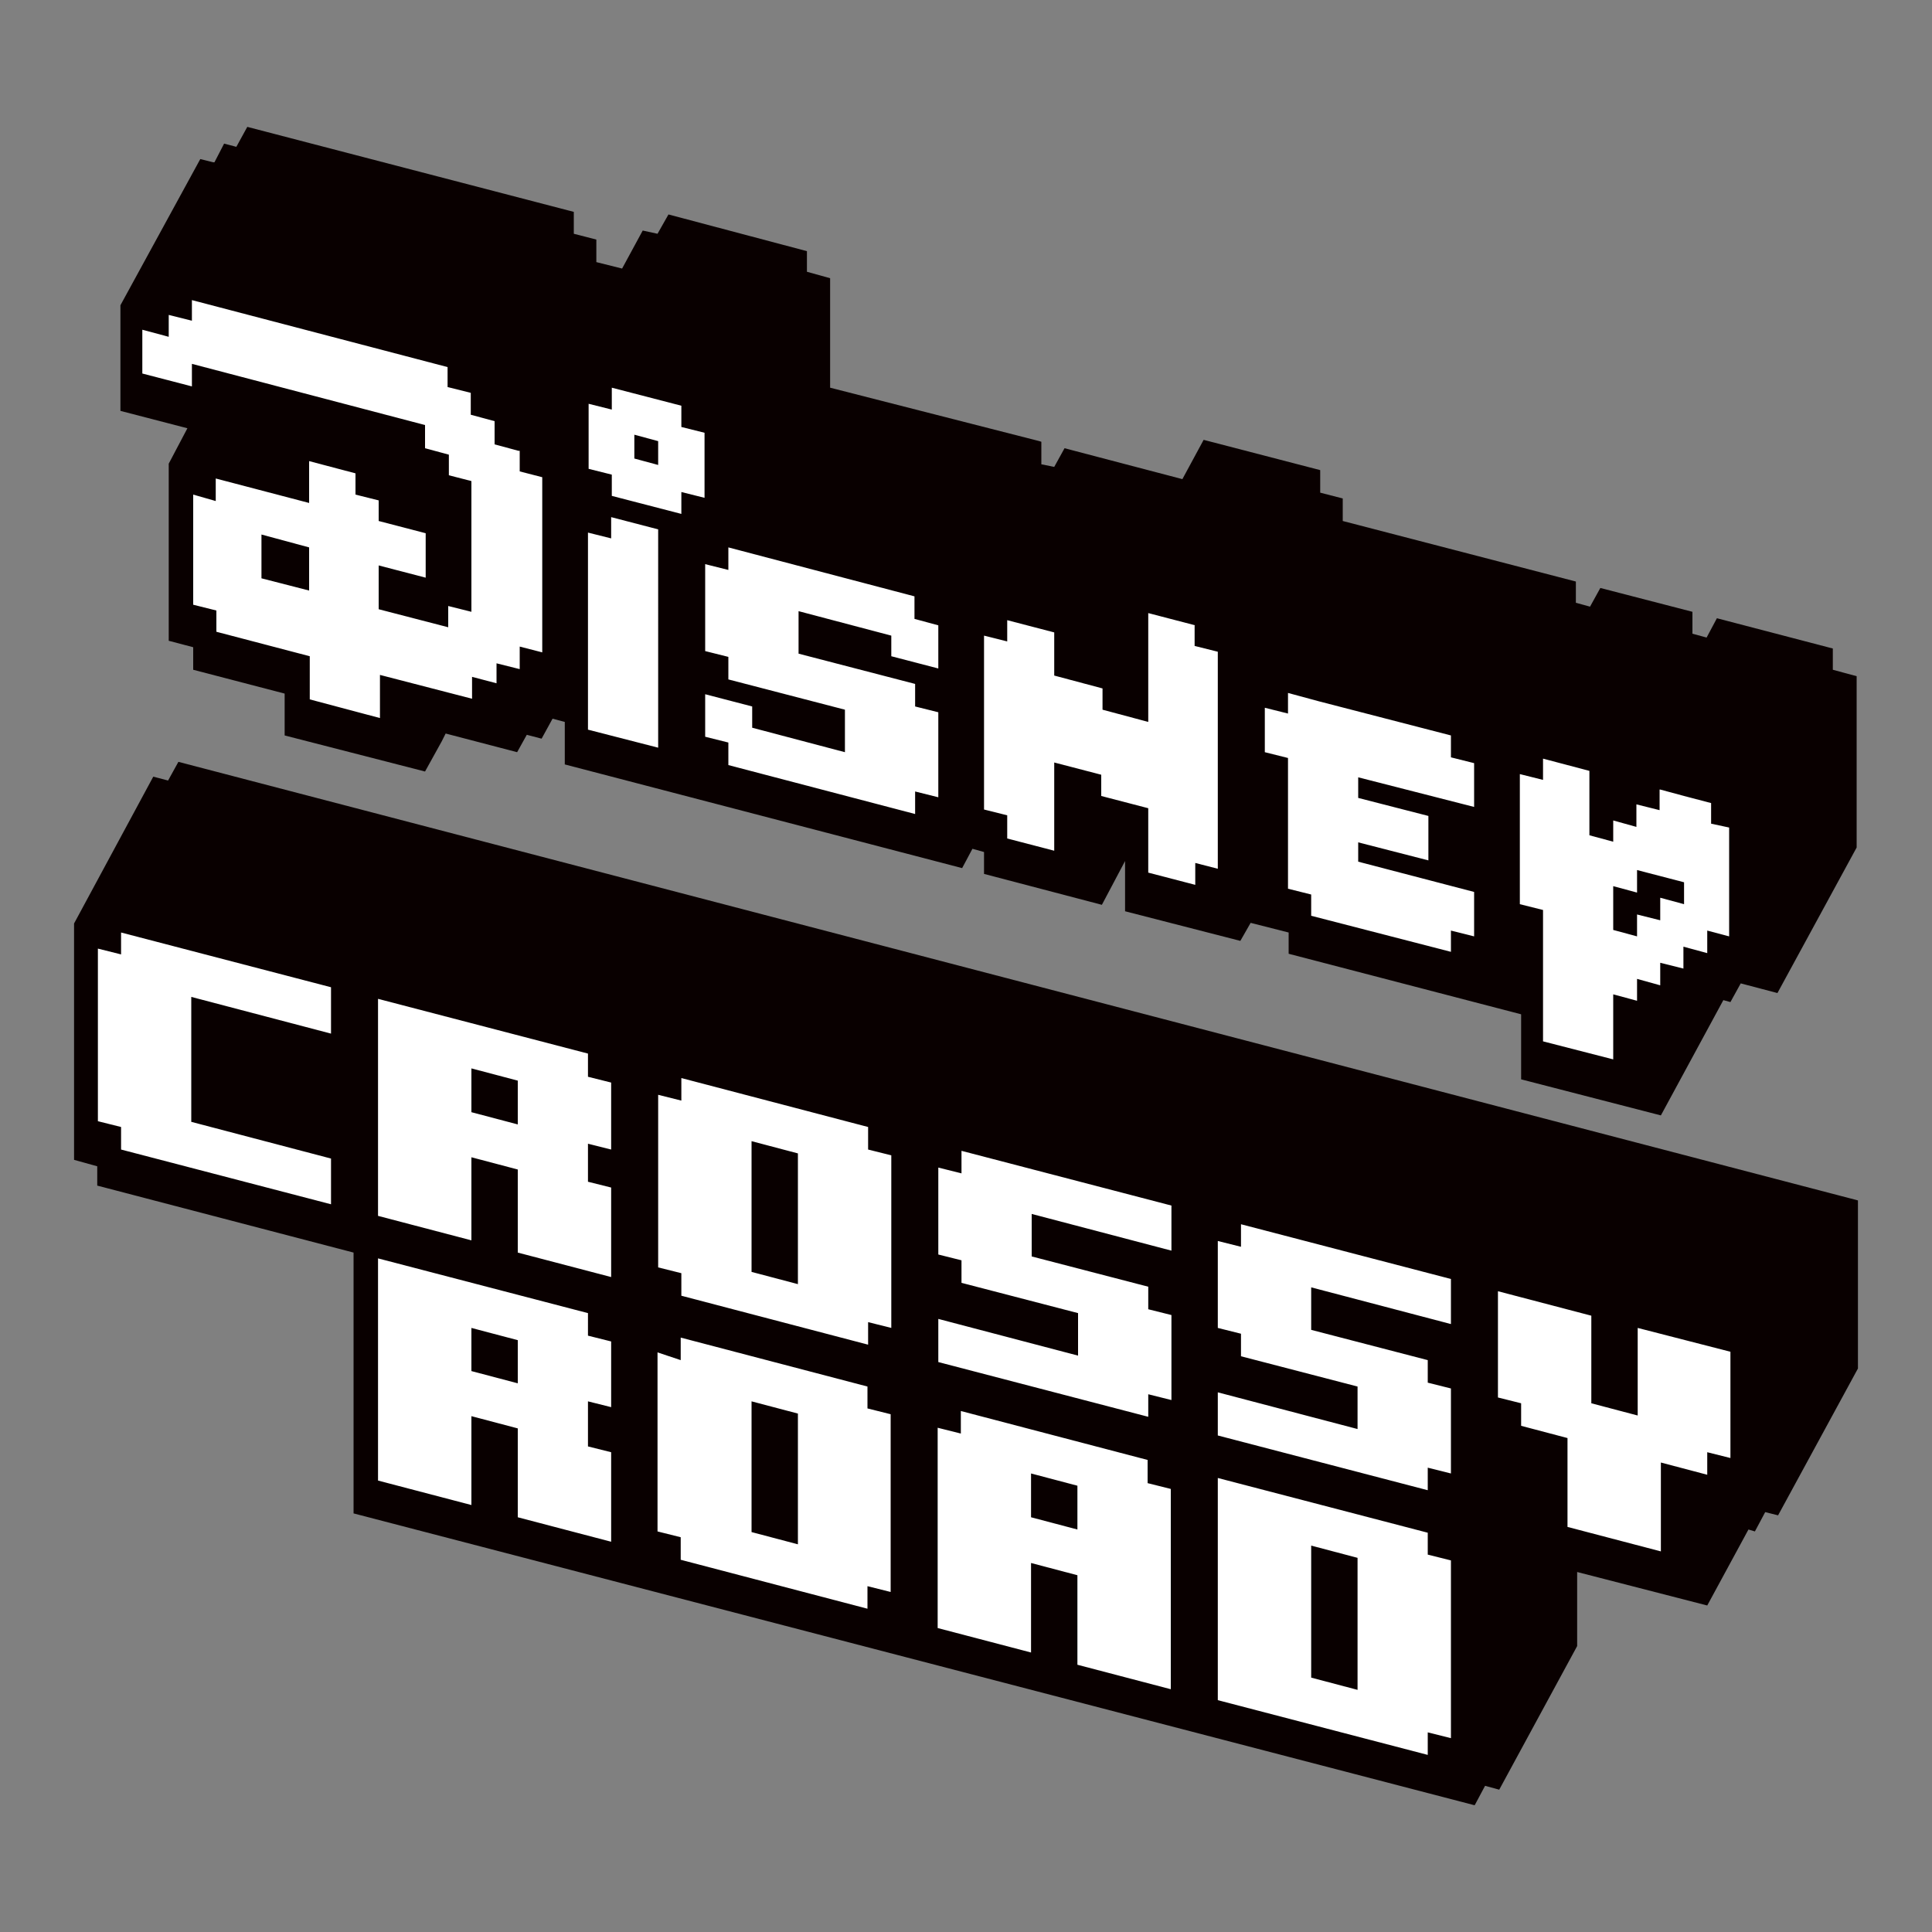
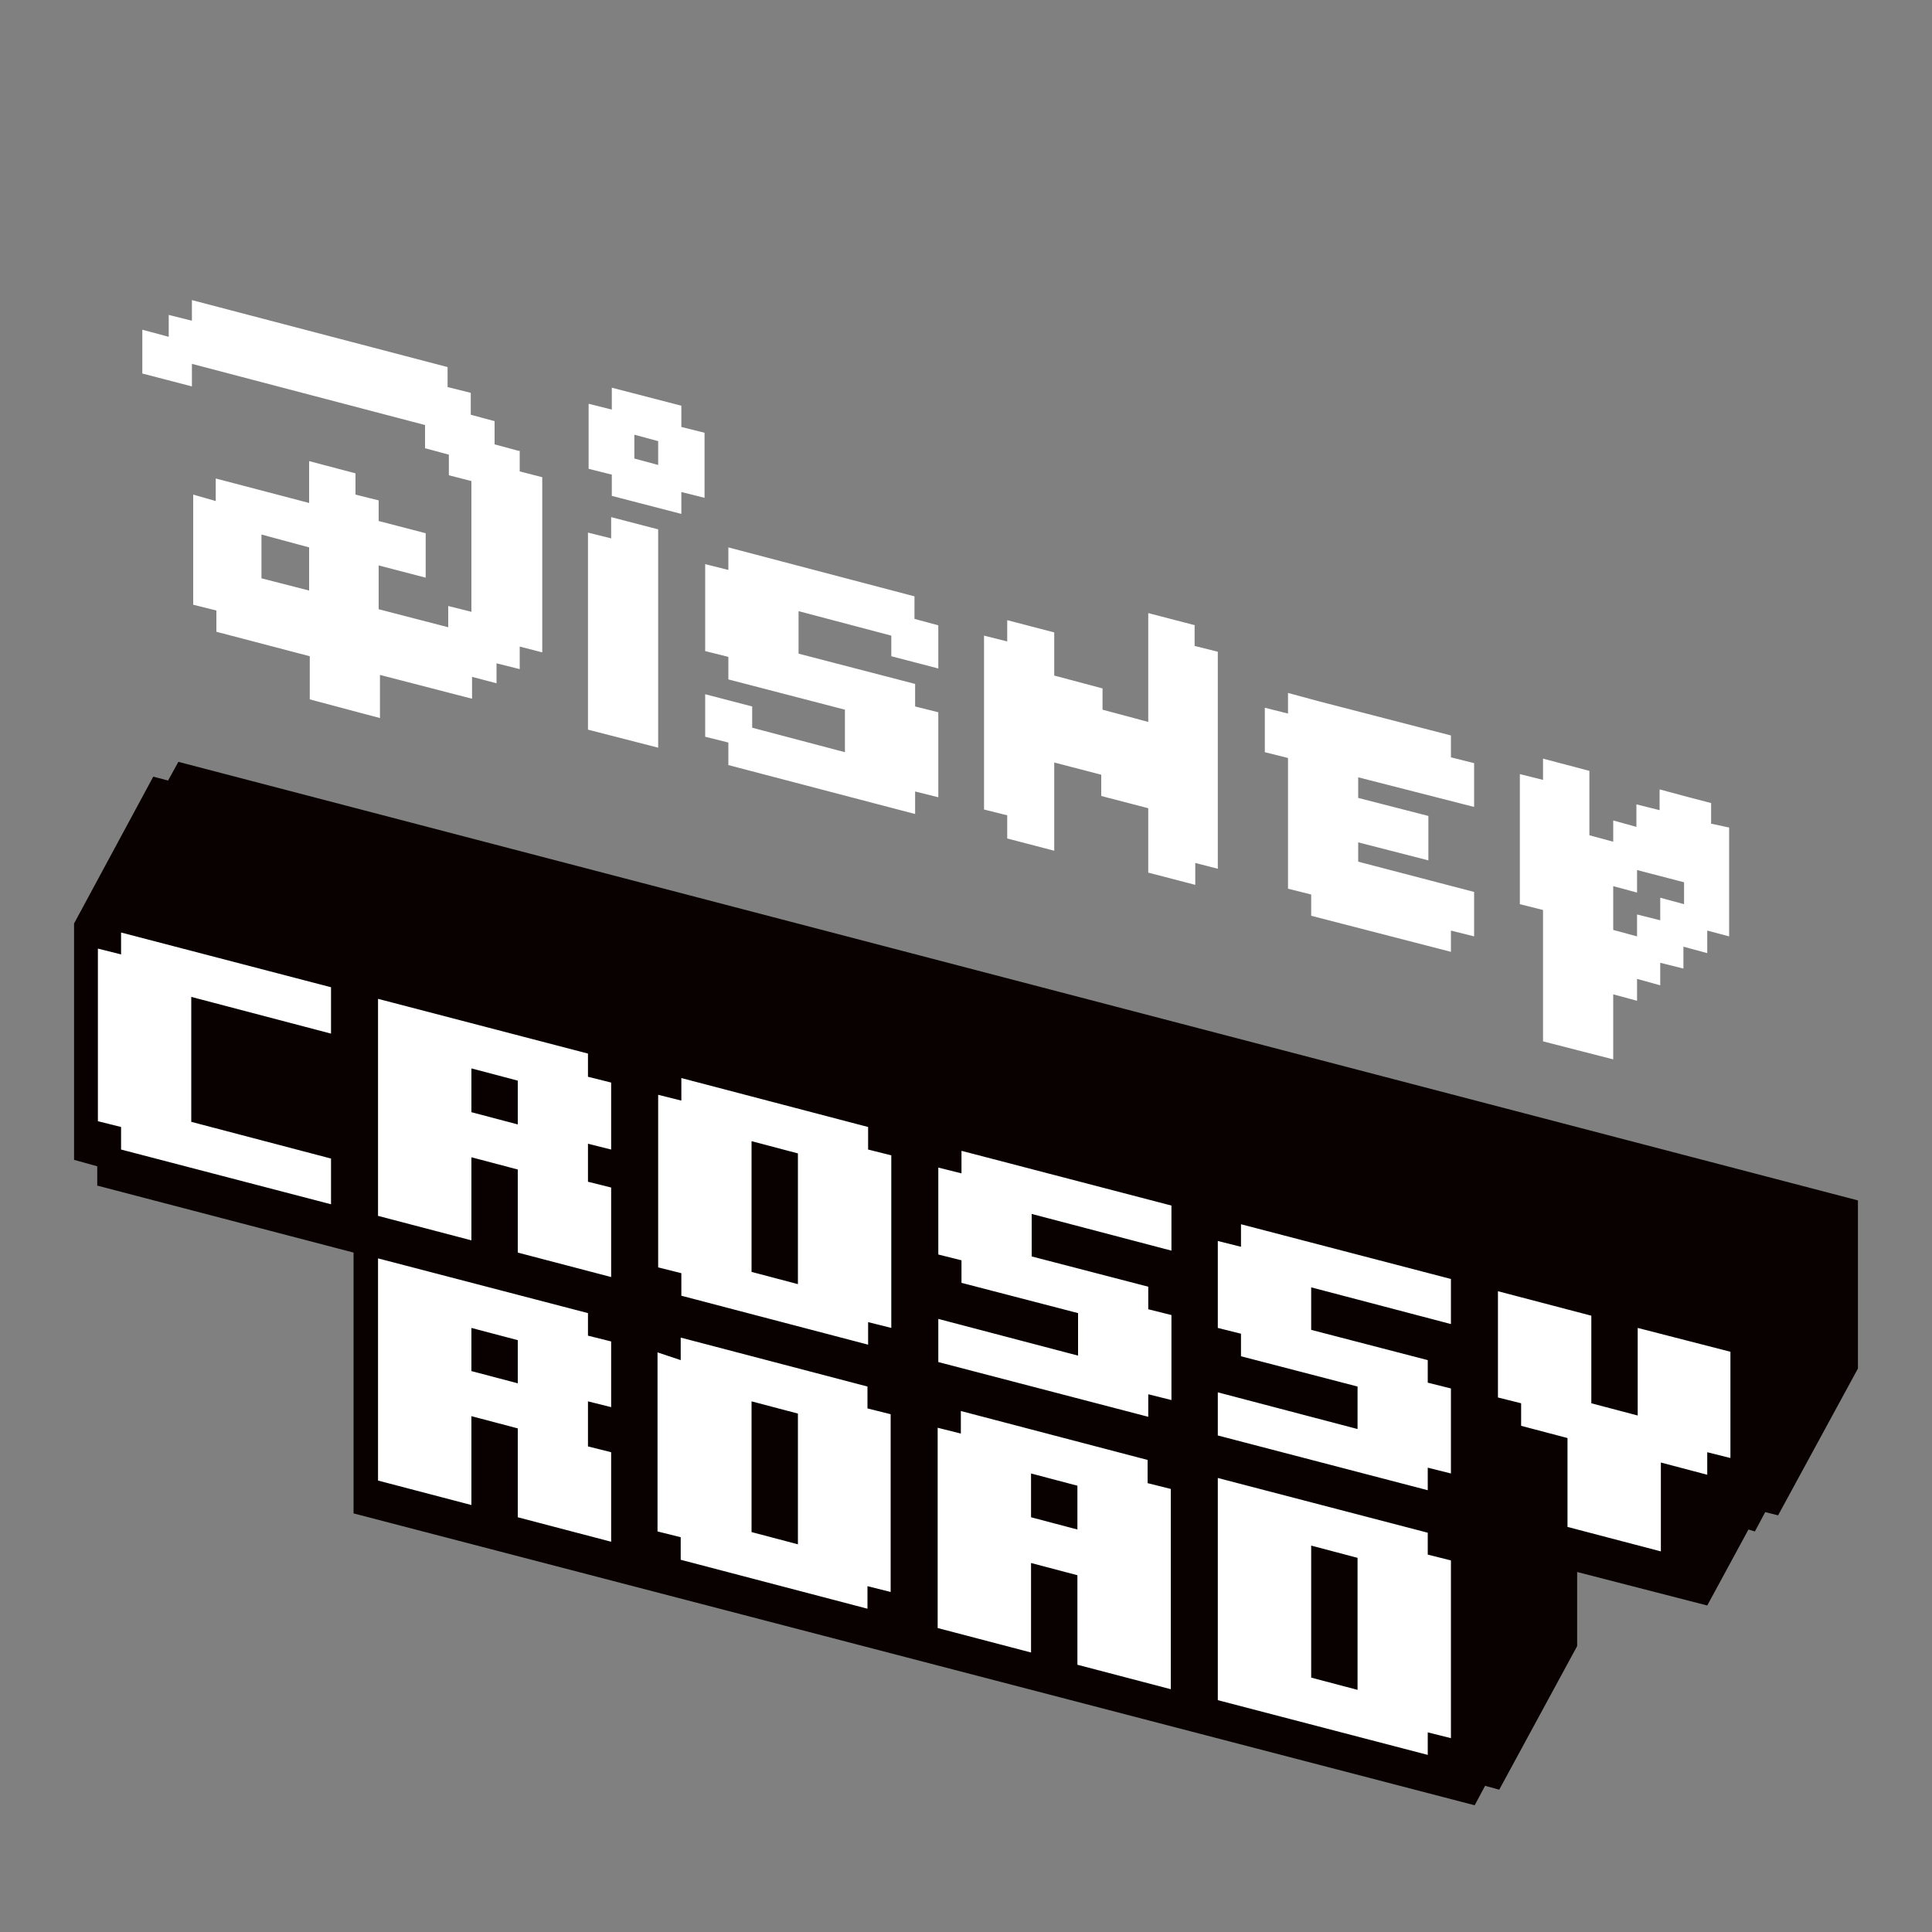
<svg xmlns="http://www.w3.org/2000/svg" version="1.1" id="Layer_1" x="0px" y="0px" viewBox="0 0 300 300" style="enable-background:new 0 0 300 300;" xml:space="preserve">
  <rect x="0" y="0" width="300" height="300" fill="#808080" stroke="none" />
  <style type="text/css">
	.st0{fill:#090000;}
	.st1{fill:#FFFFFF;}
</style>
  <g id="XMLID_1_">
-     <polygon id="XMLID_5_" class="st0" points="236.2,167.6 257.9,173.2 267.6,155.3 268.7,155.6 270.3,152.7 276,154.2 288.3,131.6    288.3,105 284.6,104 284.6,100.7 266.6,96 265,99 262.8,98.4 262.8,95 248.5,91.3 246.9,94.2 244.7,93.6 244.7,90.3 208.5,80.9    208.5,77.4 205,76.5 205,73 186.9,68.3 183.6,74.4 165.3,69.6 163.7,72.5 161.7,72.1 161.7,68.6 161.4,68.5 128.9,60.2 128.9,43.2    125.3,42.2 125.3,39 103.8,33.3 102.1,36.3 99.8,35.8 96.6,41.7 92.6,40.7 92.6,37.2 89.1,36.3 89.1,32.9 38.4,19.7 36.7,22.8    34.8,22.3 33.3,25.2 33.1,25.2 33.1,25.2 31.1,24.7 18.7,47.4 18.7,63.8 29.1,66.5 26.2,72 26.2,99.5 30,100.5 30,104 44.2,107.7    44.2,114.2 66,119.8 68.6,115.1 69.2,113.9 69.2,113.9 69.2,113.9 80.3,116.8 81.8,114.1 84.1,114.7 85.8,111.6 87.7,112.1    87.7,118.7 149.4,134.8 151,131.8 152.8,132.3 152.8,135.7 171.1,140.5 174.7,133.7 174.7,141.5 192.6,146.1 194.2,143.3    200.1,144.8 200.1,148.1 236.2,157.5  " />
    <polygon id="XMLID_4_" class="st0" points="27.7,118.3 26.1,121.2 23.8,120.6 11.5,143.4 11.5,180.1 15.1,181.1 15.1,184.1    54.9,194.5 54.9,235 228.9,280.3 229,280.3 230.6,277.3 232.8,277.9 244.9,255.6 244.9,244.1 265.1,249.3 271.5,237.5 272.5,237.8    274.1,234.8 276.1,235.3 288.5,212.5 288.5,186.4  " />
    <path id="XMLID_3_" class="st1" d="M18.8,148.2l-3.6-0.9l0,26.8l3.6,0.9l0,3.5l32.6,8.5l0-7.1l-21.7-5.7l0-19.4l21.7,5.7l0-7.2   l-32.6-8.5L18.8,148.2z M91.3,203.9l-32.6-8.5l0,34.5l14.5,3.8l0-13.8l7.2,1.9l0,13.8l14.5,3.8l0-13.9l-3.6-0.9l0-7l3.6,0.9l0-10.2   l-3.6-0.9L91.3,203.9z M80.4,214.8l-7.2-1.9l0-6.7l7.2,1.9L80.4,214.8z M91.3,163.6l-32.6-8.5l0,33.7l14.5,3.8l0-12.9l7.2,1.9   l0,12.9l14.5,3.8l0-13.9l-3.6-0.9l0-5.9l3.6,0.9l0-10.4l-3.6-0.9L91.3,163.6z M80.4,174.6l-7.2-1.9l0-6.8l7.2,1.9L80.4,174.6z    M134.7,215.3l-29-7.6l0,3.5l-3.6-1.2l0,27.8l3.6,0.9l0,3.5l29,7.6l0-3.5l3.6,0.9l0-27.6l-3.6-0.9L134.7,215.3z M123.9,239.8   l-7.2-1.9l0-20.3l7.2,1.9L123.9,239.8z M149.3,182.2l-3.6-0.9l0,13.5l3.6,0.9l0,3.5l18.1,4.7l0,6.6l-21.7-5.7l0,6.7l32.6,8.5l0-3.5   l3.6,0.9l0-13.2l-3.6-0.9l0-3.5l-18.1-4.7l0-6.6l21.7,5.7l0-7l-32.6-8.5L149.3,182.2z M134.8,175l-29-7.6l0,3.5l-3.6-0.9l0,26.8   l3.6,0.9l0,3.5l29,7.6l0-3.5l3.6,0.9l0-26.8l-3.6-0.9L134.8,175z M123.9,199.4l-7.2-1.9l0-20.3l7.2,1.9L123.9,199.4z M192.7,193.6   l-3.6-0.9l0,13.5l3.6,0.9l0,3.5l18.1,4.7l0,6.6l-21.7-5.7l0,6.7l32.6,8.5l0-3.5l3.6,0.9l0-13.2l-3.6-0.9l0-3.5l-18.1-4.7l0-6.6   l21.7,5.7l0-7l-32.6-8.5L192.7,193.6z M221.7,238l-32.6-8.5l0,34.5l32.6,8.5l0-3.5l3.6,0.9l0-27.6l-3.6-0.9L221.7,238z    M210.8,262.4l-7.2-1.9l0-20.5l7.2,1.9L210.8,262.4z M254.3,206.2l0,13.6l-7.2-1.9l0-13.6l-14.5-3.8l0,16.5l3.6,0.9l0,3.5l7.2,1.9   l0,13.8l14.5,3.8l0-13.8l7.2,1.9l0-3.5l3.6,0.9l0-16.5L254.3,206.2z M178.2,226.7l-29-7.6l0,3.5l-3.6-0.9l0,31.1l14.5,3.8l0-13.9   l7.2,1.9l0,13.9l14.5,3.8l0-31.1l-3.6-0.9L178.2,226.7z M167.3,237.5l-7.2-1.9l0-6.8l7.2,1.9L167.3,237.5z" />
    <path id="XMLID_2_" class="st1" d="M210.9,130.8l10.9,2.8v-6.9l-10.9-2.8v-3.2l18,4.6v-6.8l-3.6-0.9v-3.4l-20.5-5.3v0l-4.8-1.3v3.2   l-3.6-0.9v6.9l3.6,0.9V138l3.6,0.9v3.3l21.7,5.6v-3.3l3.6,0.9v-6.9l-18-4.7V130.8z M265.7,127.9v-3.2l-4.2-1.1v0l-3.7-1v0l-0.1,0   v3.2l-3.6-0.9v3.5l-3.6-1v3.3l-3.7-1v-10l-7.2-1.9l0,3.3l-3.6-0.9l0,20.2l3.6,0.9v20.4l10.9,2.8v-10.1l3.7,1v-3.4l3.6,1v-3.5   l3.6,0.9v-3.4l3.7,1v-3.5l3.4,0.9v-16.9L265.7,127.9z M261.5,140.4l-3.7-1v3.5l-3.6-0.9v3.4l-3.7-1v-6.8l3.7,1v-3.5l7.3,1.9V140.4z    M109.4,67.2l-3.6-0.9l0-3.3l-10.8-2.8v3.4l-3.6-0.9v10.1l3.6,0.9v3.3l10.8,2.8l0-3.4l3.6,0.9L109.4,67.2z M98.5,71.2v-3.7l3.7,1   l0,3.7L98.5,71.2z M80.5,70l-3.7-1l0-3.6l-3.7-1l0-3.4l-3.6-0.9V57L29.8,46.6v3.2l-3.6-0.9v3.4l-4.1-1.1V58l7.7,2l0-3.5L66,66v3.6   l3.7,1l0,3.2l3.5,0.9V95l-3.6-0.9l0,3.3l-10.8-2.8l0-6.8l7.3,1.9l0-6.9l-7.3-1.9l0-3.2l-3.6-0.9l0-3.3L48,71.6v6.5l-14.5-3.8l0,3.5   L30,76.8l0,17.1l3.6,0.9l0,3.3l14.5,3.8v6.7l10.9,2.9l0-6.7l14.3,3.7l0-3.4l3.8,1v-3.1l3.6,0.9v-3.5l3.5,0.9V74.1l-3.5-0.9V70z    M48,91.7l-7.4-1.9l0-6.8L48,85V91.7z M142,92.6L113.1,85l0,3.5l-3.6-0.9l0,13.5l3.6,0.9l0,3.5l18.1,4.7l0,6.6l-14.4-3.8v-3.3   l-7.3-1.9l0,6.6l3.6,0.9v3.5l29,7.6l0-3.5l3.6,0.9l0-13.2l-3.6-0.9l0-3.5l-18.1-4.7l0-6.6l14.4,3.8v3.2l7.3,1.9v-3.3l0-3.4l-3.7-1   V92.6z M94.9,83.6l-3.6-0.9l0,30.6l10.9,2.8V82.2l-7.3-1.9L94.9,83.6z M185.6,97.1l-7.3-1.9l0,16.9l-7.1-1.9v-3.3l-7.5-2v-6.7   l-7.3-1.9l0,3.3l-3.6-0.9l0,27l3.6,0.9v3.6l7.3,1.9v-13.7l7.3,1.9v3.3l7.3,1.9l0,10l7.3,1.9v-3.4l3.5,0.9v-33.7l-3.6-0.9V97.1z" />
  </g>
</svg>